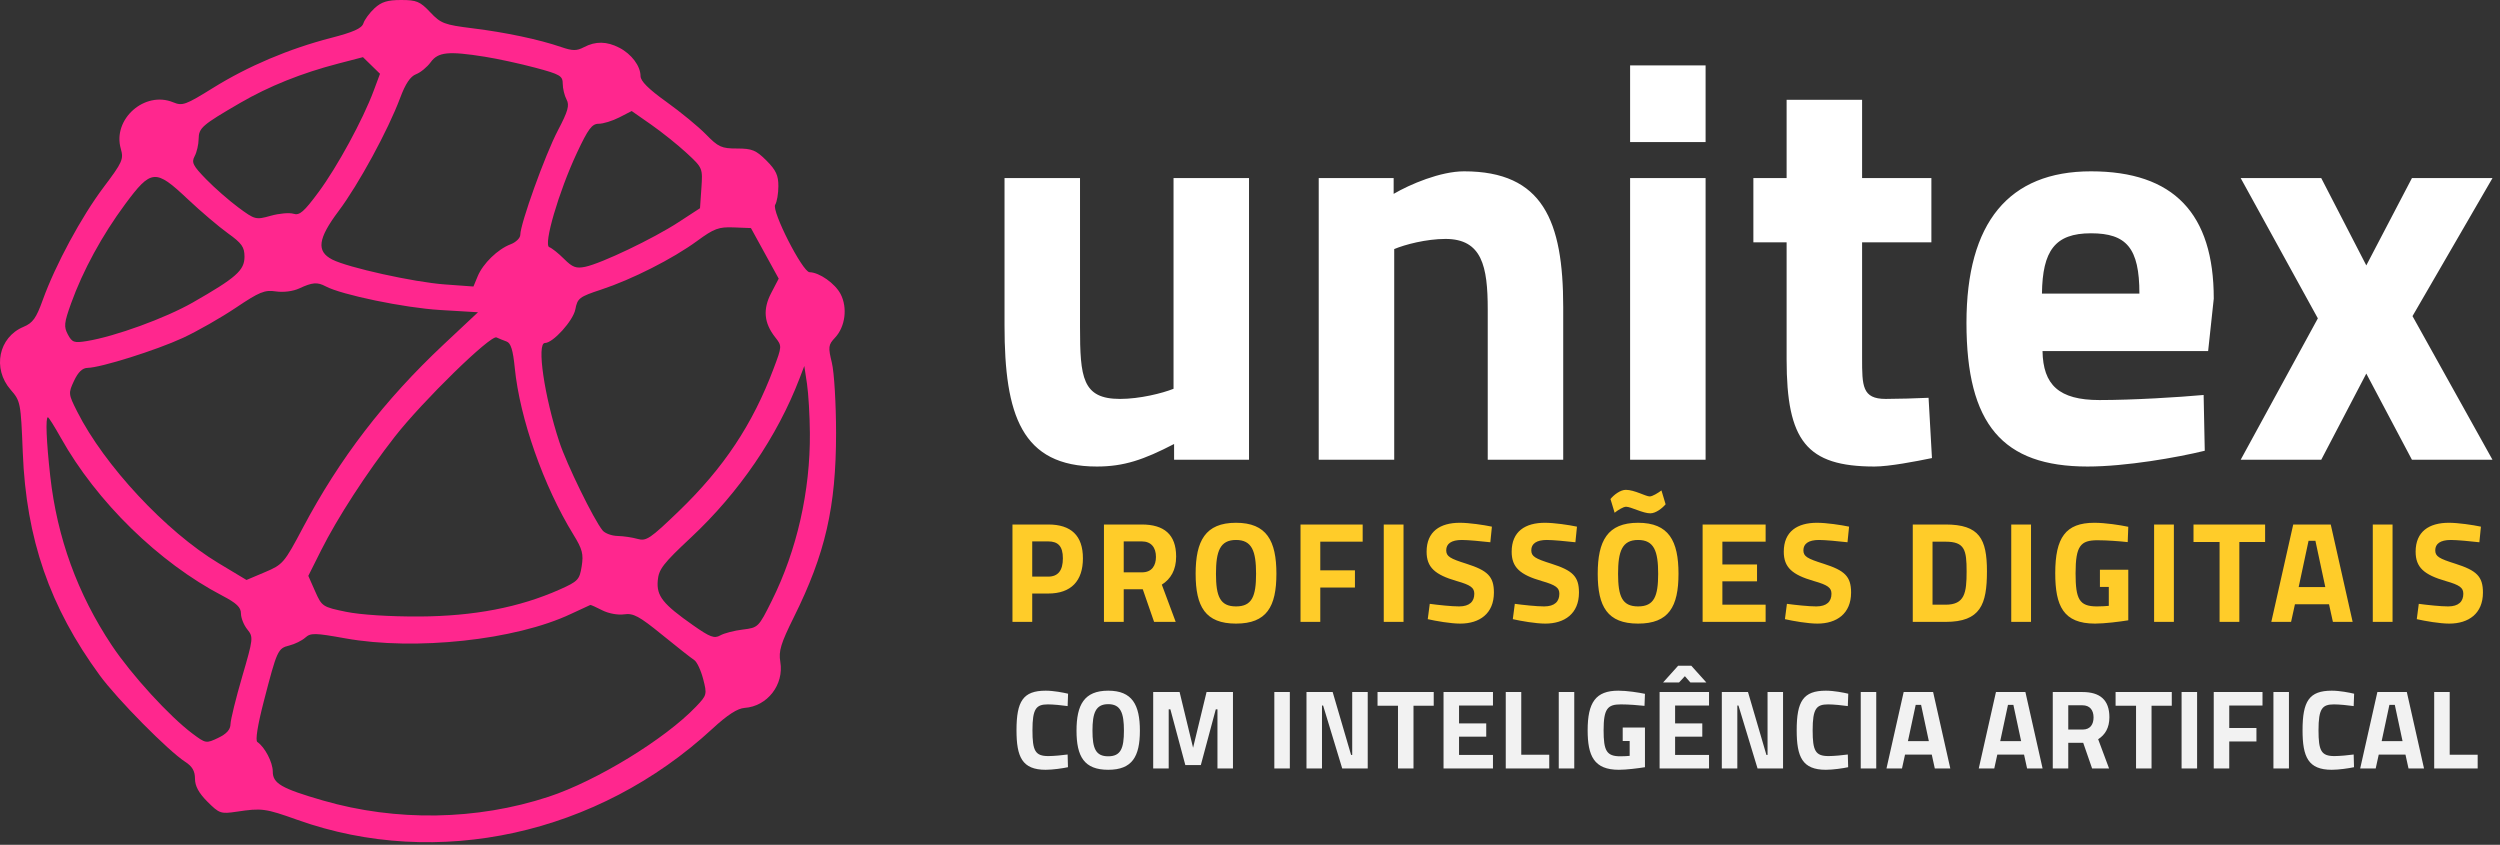
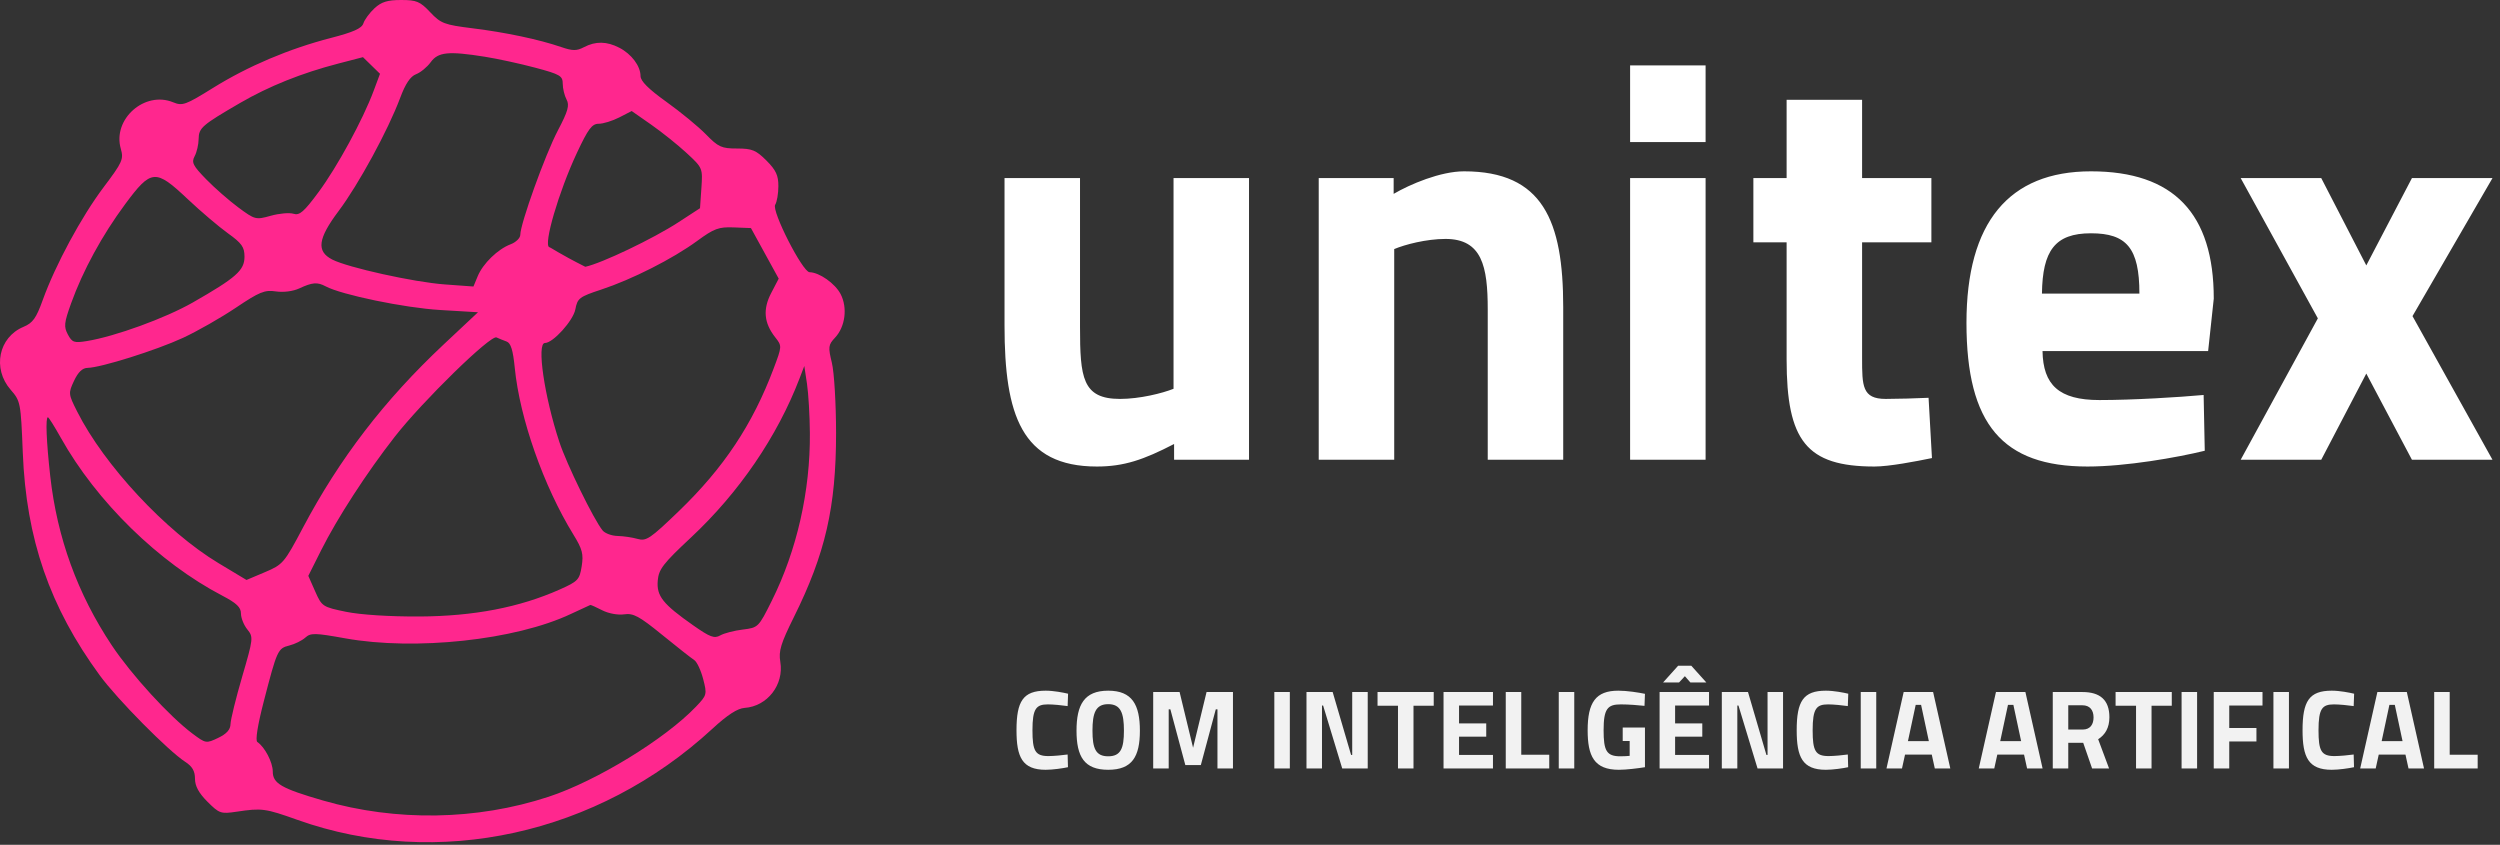
<svg xmlns="http://www.w3.org/2000/svg" width="290" height="98" viewBox="0 0 290 98" fill="none">
  <rect x="0" y="0" width="290" height="98" fill="#333333" stroke="none" />
  <path d="M127.242 54.117C118.486 54.117 116.525 48.105 116.525 37.78V20.658H125.282V37.91C125.282 43.792 125.543 46.275 129.922 46.275C132.209 46.275 134.823 45.621 136.13 45.099V20.658H144.886V53.332H136.195V51.503C132.666 53.332 130.379 54.117 127.242 54.117ZM152.972 53.332V20.658H161.663V22.488C163.559 21.377 167.087 19.874 169.832 19.874C178.981 19.874 181.333 25.625 181.333 35.623V53.332H172.577V35.885C172.577 30.918 171.923 27.716 167.675 27.716C165.454 27.716 162.97 28.369 161.729 28.892V53.332H152.972ZM189.092 16.476V7.589H197.849V16.476H189.092ZM189.092 53.332V20.658H197.849V53.332H189.092ZM217.441 54.117C209.534 54.117 207.247 51.111 207.247 41.7V28.108H203.391V20.658H207.247V11.575H216.003V20.658H224.041V28.108H216.003V41.504C216.003 44.772 216.003 46.275 218.748 46.275C220.055 46.275 222.342 46.209 223.714 46.144L224.107 53.136C222.211 53.528 219.14 54.117 217.441 54.117ZM242.159 54.117C232.292 54.117 228.11 49.215 228.11 37.453C228.11 25.821 233.011 19.874 242.551 19.874C252.158 19.874 256.797 24.775 256.797 34.643L256.144 40.72H236.932C236.997 44.641 238.827 46.406 243.532 46.406C247.453 46.406 252.746 46.079 255.621 45.817L255.752 52.287C252.55 53.071 246.603 54.117 242.159 54.117ZM236.866 34.055H248.171C248.171 28.762 246.668 27.062 242.551 27.062C238.369 27.062 236.932 29.088 236.866 34.055ZM259.919 53.332L268.871 36.93L259.919 20.658H269.264L274.491 30.787L279.785 20.658H289.129L279.85 36.669L289.129 53.332H279.785L274.491 43.334L269.264 53.332H259.919Z" fill="white" />
-   <path d="M117.446 72.139V60.842H121.599C124.257 60.842 125.619 62.138 125.619 64.762C125.619 67.387 124.257 68.849 121.599 68.849H119.738V72.139H117.446ZM119.738 66.889H121.582C122.729 66.889 123.294 66.191 123.294 64.762C123.294 63.35 122.729 62.802 121.582 62.802H119.738V66.889ZM128.059 72.139V60.842H132.445C135.02 60.842 136.432 61.988 136.432 64.563C136.432 66.125 135.801 67.171 134.771 67.819L136.382 72.139H133.874L132.561 68.351H130.352V72.139H128.059ZM130.352 66.391H132.478C133.625 66.391 134.09 65.593 134.09 64.596C134.09 63.517 133.542 62.802 132.445 62.802H130.352V66.391ZM143.378 72.338C139.823 72.338 138.694 70.378 138.694 66.557C138.694 62.736 139.823 60.642 143.378 60.642C146.934 60.642 148.063 62.736 148.063 66.557C148.063 70.378 146.934 72.338 143.378 72.338ZM143.378 70.344C145.239 70.344 145.704 69.165 145.704 66.557C145.704 63.948 145.239 62.636 143.378 62.636C141.518 62.636 141.053 63.948 141.053 66.557C141.053 69.165 141.518 70.344 143.378 70.344ZM150.86 72.139V60.842H158.07V62.835H153.153V66.158H157.173V68.151H153.153V72.139H150.86ZM160.516 72.139V60.842H162.809V72.139H160.516ZM169.39 72.338C168.26 72.338 166.582 72.039 165.619 71.823L165.851 70.045C166.815 70.178 168.393 70.344 169.257 70.344C170.486 70.344 171.018 69.763 171.018 68.882C171.018 68.185 170.619 67.869 168.991 67.404C166.449 66.673 165.486 65.809 165.486 63.998C165.486 61.656 167.047 60.642 169.34 60.642C170.436 60.642 172.114 60.892 173.061 61.091L172.879 62.902C171.865 62.785 170.27 62.636 169.573 62.636C168.343 62.636 167.762 63.084 167.762 63.832C167.762 64.546 168.21 64.796 170.104 65.394C172.546 66.174 173.294 66.856 173.294 68.733C173.294 71.192 171.616 72.338 169.39 72.338ZM179.257 72.338C178.127 72.338 176.449 72.039 175.486 71.823L175.718 70.045C176.682 70.178 178.26 70.344 179.124 70.344C180.354 70.344 180.885 69.763 180.885 68.882C180.885 68.185 180.486 67.869 178.858 67.404C176.317 66.673 175.353 65.809 175.353 63.998C175.353 61.656 176.915 60.642 179.207 60.642C180.304 60.642 181.982 60.892 182.929 61.091L182.746 62.902C181.732 62.785 180.138 62.636 179.44 62.636C178.21 62.636 177.629 63.084 177.629 63.832C177.629 64.546 178.078 64.796 179.971 65.394C182.414 66.174 183.161 66.856 183.161 68.733C183.161 71.192 181.483 72.338 179.257 72.338ZM191.433 59.546C190.57 59.546 189.174 58.782 188.626 58.782C188.294 58.782 187.662 59.181 187.297 59.48L186.815 57.885C187.197 57.419 187.945 56.821 188.593 56.821C189.606 56.821 190.902 57.586 191.367 57.586C191.683 57.586 192.331 57.187 192.729 56.888L193.211 58.499C192.829 58.948 192.081 59.546 191.433 59.546ZM190.021 72.338C186.466 72.338 185.336 70.378 185.336 66.557C185.336 62.736 186.466 60.642 190.021 60.642C193.577 60.642 194.706 62.736 194.706 66.557C194.706 70.378 193.577 72.338 190.021 72.338ZM190.021 70.344C191.882 70.344 192.347 69.165 192.347 66.557C192.347 63.948 191.882 62.636 190.021 62.636C188.161 62.636 187.696 63.948 187.696 66.557C187.696 69.165 188.161 70.344 190.021 70.344ZM197.503 72.139V60.842H204.813V62.835H199.796V65.477H203.816V67.437H199.796V70.145H204.813V72.139H197.503ZM210.822 72.338C209.692 72.338 208.014 72.039 207.051 71.823L207.283 70.045C208.247 70.178 209.825 70.344 210.689 70.344C211.918 70.344 212.45 69.763 212.45 68.882C212.45 68.185 212.051 67.869 210.423 67.404C207.881 66.673 206.918 65.809 206.918 63.998C206.918 61.656 208.479 60.642 210.772 60.642C211.868 60.642 213.546 60.892 214.493 61.091L214.31 62.902C213.297 62.785 211.702 62.636 211.004 62.636C209.775 62.636 209.194 63.084 209.194 63.832C209.194 64.546 209.642 64.796 211.536 65.394C213.978 66.174 214.726 66.856 214.726 68.733C214.726 71.192 213.048 72.338 210.822 72.338ZM221.881 72.139V60.842H225.685C229.622 60.842 230.486 62.52 230.486 66.274C230.486 70.128 229.739 72.139 225.685 72.139H221.881ZM224.173 70.145H225.685C227.911 70.145 228.127 68.783 228.127 66.274C228.127 63.799 227.911 62.835 225.685 62.835H224.173V70.145ZM233.305 72.139V60.842H235.598V72.139H233.305ZM243.026 72.338C239.338 72.338 238.408 70.278 238.408 66.49C238.408 62.37 239.604 60.642 242.943 60.642C244.222 60.642 245.933 60.908 246.88 61.108L246.814 62.885C245.95 62.785 244.405 62.669 243.308 62.669C241.348 62.669 240.767 63.317 240.767 66.49C240.767 69.497 241.182 70.344 243.242 70.344C243.74 70.344 244.322 70.311 244.621 70.278V68.085H243.591V66.091H246.88V71.956C245.867 72.122 244.106 72.338 243.026 72.338ZM249.876 72.139V60.842H252.169V72.139H249.876ZM257.47 72.139V62.869H254.447V60.842H262.753V62.869H259.763V72.139H257.47ZM263.472 72.139L266.014 60.842H270.366L272.908 72.139H270.616L270.167 70.095H266.213L265.765 72.139H263.472ZM266.645 68.102H269.735L268.589 62.736H267.791L266.645 68.102ZM275.243 72.139V60.842H277.536V72.139H275.243ZM284.117 72.338C282.987 72.338 281.309 72.039 280.346 71.823L280.578 70.045C281.542 70.178 283.12 70.344 283.984 70.344C285.213 70.344 285.745 69.763 285.745 68.882C285.745 68.185 285.346 67.869 283.718 67.404C281.176 66.673 280.213 65.809 280.213 63.998C280.213 61.656 281.774 60.642 284.067 60.642C285.164 60.642 286.841 60.892 287.788 61.091L287.606 62.902C286.592 62.785 284.997 62.636 284.3 62.636C283.07 62.636 282.489 63.084 282.489 63.832C282.489 64.546 282.937 64.796 284.831 65.394C287.273 66.174 288.021 66.856 288.021 68.733C288.021 71.192 286.343 72.338 284.117 72.338Z" fill="#FFCC29" />
  <path d="M121.303 89.295C118.566 89.295 117.914 87.809 117.914 84.707C117.914 81.344 118.67 80.119 121.303 80.119C122.229 80.119 123.35 80.341 123.897 80.471L123.845 81.905C123.245 81.813 122.15 81.709 121.564 81.709C120.195 81.709 119.765 82.191 119.765 84.707C119.765 87.092 120.078 87.705 121.616 87.705C122.216 87.705 123.323 87.601 123.845 87.522L123.884 88.995C123.284 89.126 122.111 89.295 121.303 89.295ZM128.552 89.295C125.762 89.295 124.876 87.757 124.876 84.759C124.876 81.761 125.762 80.119 128.552 80.119C131.341 80.119 132.227 81.761 132.227 84.759C132.227 87.757 131.341 89.295 128.552 89.295ZM128.552 87.731C130.011 87.731 130.376 86.805 130.376 84.759C130.376 82.713 130.011 81.683 128.552 81.683C127.092 81.683 126.727 82.713 126.727 84.759C126.727 86.805 127.092 87.731 128.552 87.731ZM133.77 89.139V80.275H136.833L138.397 86.74L139.961 80.275H143.024V89.139H141.225V82.283H141.03L139.296 88.748H137.498L135.764 82.283H135.569V89.139H133.77ZM147.822 89.139V80.275H149.621V89.139H147.822ZM151.552 89.139V80.275H154.589L156.727 87.575H156.857V80.275H158.656V89.139H155.697L153.481 81.839H153.351V89.139H151.552ZM162.167 89.139V81.865H159.794V80.275H166.312V81.865H163.965V89.139H162.167ZM167.45 89.139V80.275H173.185V81.839H169.249V83.912H172.403V85.45H169.249V87.575H173.185V89.139H167.45ZM174.668 89.139V80.275H176.466V87.548H179.712V89.139H174.668ZM180.816 89.139V80.275H182.614V89.139H180.816ZM187.791 89.295C184.897 89.295 184.167 87.679 184.167 84.707C184.167 81.474 185.106 80.119 187.725 80.119C188.729 80.119 190.072 80.327 190.815 80.484L190.762 81.879C190.085 81.8 188.872 81.709 188.012 81.709C186.474 81.709 186.018 82.217 186.018 84.707C186.018 87.066 186.344 87.731 187.96 87.731C188.351 87.731 188.807 87.705 189.042 87.679V85.958H188.234V84.394H190.815V88.995C190.02 89.126 188.638 89.295 187.791 89.295ZM192.917 79.167L194.664 77.225H196.189L197.936 79.167H196.085L195.446 78.437L194.768 79.167H192.917ZM192.513 89.139V80.275H198.248V81.839H194.312V83.912H197.466V85.45H194.312V87.575H198.248V89.139H192.513ZM199.731 89.139V80.275H202.768L204.905 87.575H205.036V80.275H206.834V89.139H203.875L201.66 81.839H201.529V89.139H199.731ZM211.805 89.295C209.068 89.295 208.416 87.809 208.416 84.707C208.416 81.344 209.172 80.119 211.805 80.119C212.73 80.119 213.851 80.341 214.399 80.471L214.347 81.905C213.747 81.813 212.652 81.709 212.066 81.709C210.697 81.709 210.267 82.191 210.267 84.707C210.267 87.092 210.58 87.705 212.118 87.705C212.717 87.705 213.825 87.601 214.347 87.522L214.386 88.995C213.786 89.126 212.613 89.295 211.805 89.295ZM215.845 89.139V80.275H217.644V89.139H215.845ZM218.832 89.139L220.826 80.275H224.241L226.235 89.139H224.437L224.085 87.535H220.983L220.631 89.139H218.832ZM221.321 85.971H223.746L222.846 81.761H222.221L221.321 85.971ZM229.537 89.139L231.531 80.275H234.946L236.94 89.139H235.142L234.79 87.535H231.687L231.336 89.139H229.537ZM232.026 85.971H234.451L233.551 81.761H232.926L232.026 85.971ZM238.121 89.139V80.275H241.562C243.582 80.275 244.69 81.175 244.69 83.195C244.69 84.42 244.195 85.241 243.387 85.75L244.651 89.139H242.683L241.653 86.167H239.919V89.139H238.121ZM239.919 84.629H241.588C242.487 84.629 242.852 84.003 242.852 83.221C242.852 82.374 242.422 81.813 241.562 81.813H239.919V84.629ZM247.781 89.139V81.865H245.408V80.275H251.926V81.865H249.579V89.139H247.781ZM253.064 89.139V80.275H254.863V89.139H253.064ZM256.794 89.139V80.275H262.451V81.839H258.593V84.446H261.747V86.01H258.593V89.139H256.794ZM263.718 89.139V80.275H265.517V89.139H263.718ZM270.485 89.295C267.748 89.295 267.096 87.809 267.096 84.707C267.096 81.344 267.852 80.119 270.485 80.119C271.41 80.119 272.531 80.341 273.079 80.471L273.027 81.905C272.427 81.813 271.332 81.709 270.746 81.709C269.377 81.709 268.947 82.191 268.947 84.707C268.947 87.092 269.26 87.705 270.798 87.705C271.397 87.705 272.505 87.601 273.027 87.522L273.066 88.995C272.466 89.126 271.293 89.295 270.485 89.295ZM273.782 89.139L275.776 80.275H279.191L281.186 89.139H279.387L279.035 87.535H275.933L275.581 89.139H273.782ZM276.272 85.971H278.696L277.797 81.761H277.171L276.272 85.971ZM282.366 89.139V80.275H284.165V87.548H287.41V89.139H282.366Z" fill="#F2F2F2" />
-   <path fill-rule="evenodd" clip-rule="evenodd" d="M43.44 0.961C42.87 1.49 42.291 2.276 42.154 2.707C41.969 3.29 41.004 3.724 38.391 4.4C33.524 5.658 28.777 7.67 24.704 10.203C21.535 12.174 21.158 12.31 20.096 11.87C16.783 10.498 13.028 13.823 14.013 17.257C14.361 18.471 14.208 18.813 12.032 21.702C9.453 25.123 6.423 30.734 4.965 34.784C4.198 36.916 3.804 37.465 2.715 37.919C-0.168 39.124 -0.906 42.755 1.233 45.208C2.381 46.524 2.414 46.695 2.643 52.504C3.037 62.517 5.765 70.409 11.574 78.345C13.601 81.114 19.525 87.108 21.49 88.376C22.306 88.903 22.618 89.443 22.618 90.329C22.618 91.183 23.055 91.99 24.065 93C25.436 94.371 25.613 94.431 27.449 94.157C30.383 93.718 30.756 93.769 34.519 95.11C50.745 100.895 69.339 96.809 82.638 84.536C84.377 82.931 85.548 82.172 86.374 82.116C89.016 81.935 90.963 79.422 90.515 76.77C90.305 75.523 90.572 74.644 92.094 71.577C95.741 64.23 96.984 58.809 96.984 50.248C96.984 46.864 96.766 43.191 96.498 42.087C96.051 40.246 96.082 40.002 96.863 39.171C98.051 37.906 98.335 35.704 97.513 34.116C96.877 32.886 95.042 31.594 93.908 31.576C93.099 31.563 89.478 24.452 89.922 23.75C90.123 23.434 90.289 22.465 90.292 21.596C90.297 20.343 90.011 19.729 88.904 18.622C87.698 17.416 87.238 17.228 85.501 17.228C83.699 17.228 83.328 17.059 81.895 15.592C81.016 14.692 78.948 12.992 77.299 11.812C75.237 10.338 74.301 9.404 74.301 8.822C74.301 7.662 73.257 6.27 71.836 5.535C70.383 4.784 69.089 4.764 67.738 5.472C66.89 5.917 66.434 5.914 65.099 5.457C62.514 4.573 58.683 3.762 54.826 3.283C51.531 2.873 51.137 2.724 49.906 1.419C48.728 0.169 48.324 0 46.523 0C44.946 0 44.24 0.22 43.44 0.961ZM56.253 6.583C57.72 6.816 60.35 7.388 62.098 7.855C64.971 8.622 65.277 8.801 65.277 9.711C65.277 10.265 65.477 11.091 65.72 11.546C66.081 12.221 65.893 12.888 64.703 15.153C63.244 17.93 60.355 25.959 60.355 27.237C60.355 27.609 59.847 28.105 59.227 28.339C57.741 28.9 56.023 30.57 55.411 32.048L54.919 33.236L51.587 32.993C48.015 32.733 40.348 31.037 38.54 30.107C36.677 29.148 36.87 27.69 39.285 24.472C41.597 21.391 45.029 15.082 46.418 11.358C47.029 9.718 47.603 8.862 48.256 8.613C48.778 8.415 49.545 7.786 49.96 7.216C50.826 6.027 52.009 5.908 56.253 6.583ZM43.344 10.535C42.098 13.881 39.127 19.346 36.959 22.275C35.255 24.579 34.746 25.02 34.045 24.798C33.579 24.65 32.394 24.753 31.412 25.028C29.675 25.515 29.576 25.49 27.661 24.075C26.579 23.275 24.892 21.798 23.912 20.791C22.376 19.215 22.191 18.846 22.579 18.122C22.826 17.66 23.034 16.762 23.041 16.127C23.056 14.836 23.421 14.518 27.849 11.945C31.194 10.002 34.981 8.482 39.231 7.377L42.102 6.63L43.091 7.595L44.08 8.56L43.344 10.535ZM79.655 17.757C81.508 19.471 81.52 19.5 81.362 21.818L81.201 24.152L78.674 25.797C75.767 27.689 69.774 30.552 67.894 30.947C66.831 31.17 66.411 31.014 65.429 30.032C64.777 29.38 64.008 28.768 63.72 28.672C63.001 28.433 64.816 22.231 66.919 17.742C68.235 14.934 68.668 14.356 69.455 14.356C69.977 14.356 71.051 14.023 71.84 13.618L73.276 12.88L75.532 14.455C76.773 15.322 78.628 16.807 79.655 17.757ZM21.77 23.092C23.275 24.512 25.374 26.297 26.434 27.058C28.057 28.224 28.361 28.654 28.361 29.787C28.361 31.36 27.387 32.221 22.356 35.094C19.188 36.904 13.36 39.026 10.086 39.561C8.595 39.805 8.368 39.726 7.872 38.8C7.388 37.897 7.435 37.448 8.247 35.189C9.613 31.391 11.851 27.285 14.515 23.689C17.545 19.602 18.028 19.562 21.77 23.092ZM88.719 29.389L90.329 32.321L89.458 33.992C88.473 35.881 88.617 37.463 89.924 39.125C90.72 40.136 90.719 40.153 89.742 42.748C87.297 49.243 83.96 54.265 78.756 59.282C75.431 62.487 74.963 62.803 73.968 62.516C73.362 62.341 72.312 62.186 71.635 62.172C70.958 62.158 70.178 61.869 69.9 61.53C68.876 60.275 65.737 53.855 64.886 51.273C63.135 45.961 62.235 39.788 63.212 39.788C64.152 39.788 66.496 37.193 66.742 35.879C66.983 34.596 67.202 34.428 69.729 33.596C73.303 32.42 78.05 30.014 80.864 27.953C82.837 26.508 83.371 26.31 85.115 26.379L87.109 26.457L88.719 29.389ZM37.781 33.218C39.613 34.198 46.941 35.714 51.03 35.958L55.447 36.222L51.469 39.953C44.596 46.4 39.393 53.175 35.128 61.233C32.972 65.307 32.815 65.491 30.742 66.367L28.593 67.275L25.345 65.324C19.268 61.675 12.099 53.985 8.953 47.743C7.922 45.697 7.914 45.614 8.592 44.167C9.067 43.155 9.565 42.682 10.164 42.673C11.692 42.649 18.116 40.629 21.217 39.196C22.861 38.436 25.624 36.862 27.358 35.697C30.101 33.854 30.703 33.609 31.999 33.804C32.878 33.936 33.993 33.793 34.719 33.455C36.237 32.747 36.818 32.702 37.781 33.218ZM58.767 39.617C59.255 39.793 59.51 40.616 59.712 42.666C60.289 48.523 63.055 56.389 66.512 62.008C67.555 63.702 67.703 64.27 67.476 65.69C67.226 67.253 67.05 67.439 64.909 68.391C60.261 70.459 54.939 71.482 48.665 71.514C45.223 71.532 41.807 71.313 40.138 70.969C37.422 70.409 37.334 70.351 36.559 68.597L35.764 66.8L37.239 63.856C39.128 60.086 42.536 54.83 45.796 50.658C49.025 46.525 56.914 38.823 57.593 39.141C57.871 39.271 58.4 39.485 58.767 39.617ZM93.946 50.248C93.997 56.968 92.438 63.836 89.538 69.666C87.993 72.773 87.956 72.81 86.163 73.028C85.166 73.149 83.988 73.455 83.544 73.709C82.865 74.097 82.367 73.911 80.411 72.539C76.881 70.063 76.149 69.139 76.298 67.353C76.409 66.033 76.914 65.378 80.156 62.348C85.727 57.142 90.175 50.624 92.75 43.89L93.299 42.454L93.609 44.505C93.779 45.633 93.931 48.217 93.946 50.248ZM7.042 50.76C11.205 58.199 18.41 65.246 25.797 69.103C27.438 69.96 27.951 70.45 27.951 71.164C27.951 71.68 28.282 72.511 28.688 73.012C29.404 73.896 29.386 74.056 28.092 78.492C27.359 81.006 26.75 83.481 26.74 83.992C26.726 84.638 26.289 85.127 25.306 85.596C23.918 86.258 23.865 86.249 22.333 85.103C19.646 83.093 15.242 78.275 12.963 74.852C8.995 68.89 6.625 62.374 5.829 55.238C5.377 51.183 5.266 48.402 5.557 48.402C5.648 48.402 6.316 49.463 7.042 50.76ZM69.864 70.795C70.574 71.162 71.683 71.368 72.394 71.263C73.468 71.106 74.138 71.467 76.811 73.643C78.544 75.053 80.215 76.366 80.523 76.559C80.832 76.751 81.3 77.74 81.564 78.755C82.031 80.552 82.008 80.638 80.736 81.971C77.138 85.74 69.182 90.602 63.622 92.43C55.303 95.166 45.95 95.318 37.452 92.855C32.649 91.463 31.642 90.882 31.642 89.501C31.642 88.428 30.719 86.659 29.852 86.07C29.602 85.901 29.884 84.119 30.601 81.353C32.144 75.395 32.228 75.211 33.561 74.879C34.198 74.719 35.031 74.308 35.413 73.964C36.035 73.403 36.512 73.411 40.039 74.046C48.164 75.51 59.808 74.252 66.218 71.22C67.393 70.664 68.409 70.194 68.477 70.175C68.544 70.157 69.168 70.436 69.864 70.795Z" fill="#FF278E" />
+   <path fill-rule="evenodd" clip-rule="evenodd" d="M43.44 0.961C42.87 1.49 42.291 2.276 42.154 2.707C41.969 3.29 41.004 3.724 38.391 4.4C33.524 5.658 28.777 7.67 24.704 10.203C21.535 12.174 21.158 12.31 20.096 11.87C16.783 10.498 13.028 13.823 14.013 17.257C14.361 18.471 14.208 18.813 12.032 21.702C9.453 25.123 6.423 30.734 4.965 34.784C4.198 36.916 3.804 37.465 2.715 37.919C-0.168 39.124 -0.906 42.755 1.233 45.208C2.381 46.524 2.414 46.695 2.643 52.504C3.037 62.517 5.765 70.409 11.574 78.345C13.601 81.114 19.525 87.108 21.49 88.376C22.306 88.903 22.618 89.443 22.618 90.329C22.618 91.183 23.055 91.99 24.065 93C25.436 94.371 25.613 94.431 27.449 94.157C30.383 93.718 30.756 93.769 34.519 95.11C50.745 100.895 69.339 96.809 82.638 84.536C84.377 82.931 85.548 82.172 86.374 82.116C89.016 81.935 90.963 79.422 90.515 76.77C90.305 75.523 90.572 74.644 92.094 71.577C95.741 64.23 96.984 58.809 96.984 50.248C96.984 46.864 96.766 43.191 96.498 42.087C96.051 40.246 96.082 40.002 96.863 39.171C98.051 37.906 98.335 35.704 97.513 34.116C96.877 32.886 95.042 31.594 93.908 31.576C93.099 31.563 89.478 24.452 89.922 23.75C90.123 23.434 90.289 22.465 90.292 21.596C90.297 20.343 90.011 19.729 88.904 18.622C87.698 17.416 87.238 17.228 85.501 17.228C83.699 17.228 83.328 17.059 81.895 15.592C81.016 14.692 78.948 12.992 77.299 11.812C75.237 10.338 74.301 9.404 74.301 8.822C74.301 7.662 73.257 6.27 71.836 5.535C70.383 4.784 69.089 4.764 67.738 5.472C66.89 5.917 66.434 5.914 65.099 5.457C62.514 4.573 58.683 3.762 54.826 3.283C51.531 2.873 51.137 2.724 49.906 1.419C48.728 0.169 48.324 0 46.523 0C44.946 0 44.24 0.22 43.44 0.961ZM56.253 6.583C57.72 6.816 60.35 7.388 62.098 7.855C64.971 8.622 65.277 8.801 65.277 9.711C65.277 10.265 65.477 11.091 65.72 11.546C66.081 12.221 65.893 12.888 64.703 15.153C63.244 17.93 60.355 25.959 60.355 27.237C60.355 27.609 59.847 28.105 59.227 28.339C57.741 28.9 56.023 30.57 55.411 32.048L54.919 33.236L51.587 32.993C48.015 32.733 40.348 31.037 38.54 30.107C36.677 29.148 36.87 27.69 39.285 24.472C41.597 21.391 45.029 15.082 46.418 11.358C47.029 9.718 47.603 8.862 48.256 8.613C48.778 8.415 49.545 7.786 49.96 7.216C50.826 6.027 52.009 5.908 56.253 6.583ZM43.344 10.535C42.098 13.881 39.127 19.346 36.959 22.275C35.255 24.579 34.746 25.02 34.045 24.798C33.579 24.65 32.394 24.753 31.412 25.028C29.675 25.515 29.576 25.49 27.661 24.075C26.579 23.275 24.892 21.798 23.912 20.791C22.376 19.215 22.191 18.846 22.579 18.122C22.826 17.66 23.034 16.762 23.041 16.127C23.056 14.836 23.421 14.518 27.849 11.945C31.194 10.002 34.981 8.482 39.231 7.377L42.102 6.63L43.091 7.595L44.08 8.56L43.344 10.535ZM79.655 17.757C81.508 19.471 81.52 19.5 81.362 21.818L81.201 24.152L78.674 25.797C75.767 27.689 69.774 30.552 67.894 30.947C64.777 29.38 64.008 28.768 63.72 28.672C63.001 28.433 64.816 22.231 66.919 17.742C68.235 14.934 68.668 14.356 69.455 14.356C69.977 14.356 71.051 14.023 71.84 13.618L73.276 12.88L75.532 14.455C76.773 15.322 78.628 16.807 79.655 17.757ZM21.77 23.092C23.275 24.512 25.374 26.297 26.434 27.058C28.057 28.224 28.361 28.654 28.361 29.787C28.361 31.36 27.387 32.221 22.356 35.094C19.188 36.904 13.36 39.026 10.086 39.561C8.595 39.805 8.368 39.726 7.872 38.8C7.388 37.897 7.435 37.448 8.247 35.189C9.613 31.391 11.851 27.285 14.515 23.689C17.545 19.602 18.028 19.562 21.77 23.092ZM88.719 29.389L90.329 32.321L89.458 33.992C88.473 35.881 88.617 37.463 89.924 39.125C90.72 40.136 90.719 40.153 89.742 42.748C87.297 49.243 83.96 54.265 78.756 59.282C75.431 62.487 74.963 62.803 73.968 62.516C73.362 62.341 72.312 62.186 71.635 62.172C70.958 62.158 70.178 61.869 69.9 61.53C68.876 60.275 65.737 53.855 64.886 51.273C63.135 45.961 62.235 39.788 63.212 39.788C64.152 39.788 66.496 37.193 66.742 35.879C66.983 34.596 67.202 34.428 69.729 33.596C73.303 32.42 78.05 30.014 80.864 27.953C82.837 26.508 83.371 26.31 85.115 26.379L87.109 26.457L88.719 29.389ZM37.781 33.218C39.613 34.198 46.941 35.714 51.03 35.958L55.447 36.222L51.469 39.953C44.596 46.4 39.393 53.175 35.128 61.233C32.972 65.307 32.815 65.491 30.742 66.367L28.593 67.275L25.345 65.324C19.268 61.675 12.099 53.985 8.953 47.743C7.922 45.697 7.914 45.614 8.592 44.167C9.067 43.155 9.565 42.682 10.164 42.673C11.692 42.649 18.116 40.629 21.217 39.196C22.861 38.436 25.624 36.862 27.358 35.697C30.101 33.854 30.703 33.609 31.999 33.804C32.878 33.936 33.993 33.793 34.719 33.455C36.237 32.747 36.818 32.702 37.781 33.218ZM58.767 39.617C59.255 39.793 59.51 40.616 59.712 42.666C60.289 48.523 63.055 56.389 66.512 62.008C67.555 63.702 67.703 64.27 67.476 65.69C67.226 67.253 67.05 67.439 64.909 68.391C60.261 70.459 54.939 71.482 48.665 71.514C45.223 71.532 41.807 71.313 40.138 70.969C37.422 70.409 37.334 70.351 36.559 68.597L35.764 66.8L37.239 63.856C39.128 60.086 42.536 54.83 45.796 50.658C49.025 46.525 56.914 38.823 57.593 39.141C57.871 39.271 58.4 39.485 58.767 39.617ZM93.946 50.248C93.997 56.968 92.438 63.836 89.538 69.666C87.993 72.773 87.956 72.81 86.163 73.028C85.166 73.149 83.988 73.455 83.544 73.709C82.865 74.097 82.367 73.911 80.411 72.539C76.881 70.063 76.149 69.139 76.298 67.353C76.409 66.033 76.914 65.378 80.156 62.348C85.727 57.142 90.175 50.624 92.75 43.89L93.299 42.454L93.609 44.505C93.779 45.633 93.931 48.217 93.946 50.248ZM7.042 50.76C11.205 58.199 18.41 65.246 25.797 69.103C27.438 69.96 27.951 70.45 27.951 71.164C27.951 71.68 28.282 72.511 28.688 73.012C29.404 73.896 29.386 74.056 28.092 78.492C27.359 81.006 26.75 83.481 26.74 83.992C26.726 84.638 26.289 85.127 25.306 85.596C23.918 86.258 23.865 86.249 22.333 85.103C19.646 83.093 15.242 78.275 12.963 74.852C8.995 68.89 6.625 62.374 5.829 55.238C5.377 51.183 5.266 48.402 5.557 48.402C5.648 48.402 6.316 49.463 7.042 50.76ZM69.864 70.795C70.574 71.162 71.683 71.368 72.394 71.263C73.468 71.106 74.138 71.467 76.811 73.643C78.544 75.053 80.215 76.366 80.523 76.559C80.832 76.751 81.3 77.74 81.564 78.755C82.031 80.552 82.008 80.638 80.736 81.971C77.138 85.74 69.182 90.602 63.622 92.43C55.303 95.166 45.95 95.318 37.452 92.855C32.649 91.463 31.642 90.882 31.642 89.501C31.642 88.428 30.719 86.659 29.852 86.07C29.602 85.901 29.884 84.119 30.601 81.353C32.144 75.395 32.228 75.211 33.561 74.879C34.198 74.719 35.031 74.308 35.413 73.964C36.035 73.403 36.512 73.411 40.039 74.046C48.164 75.51 59.808 74.252 66.218 71.22C67.393 70.664 68.409 70.194 68.477 70.175C68.544 70.157 69.168 70.436 69.864 70.795Z" fill="#FF278E" />
</svg>